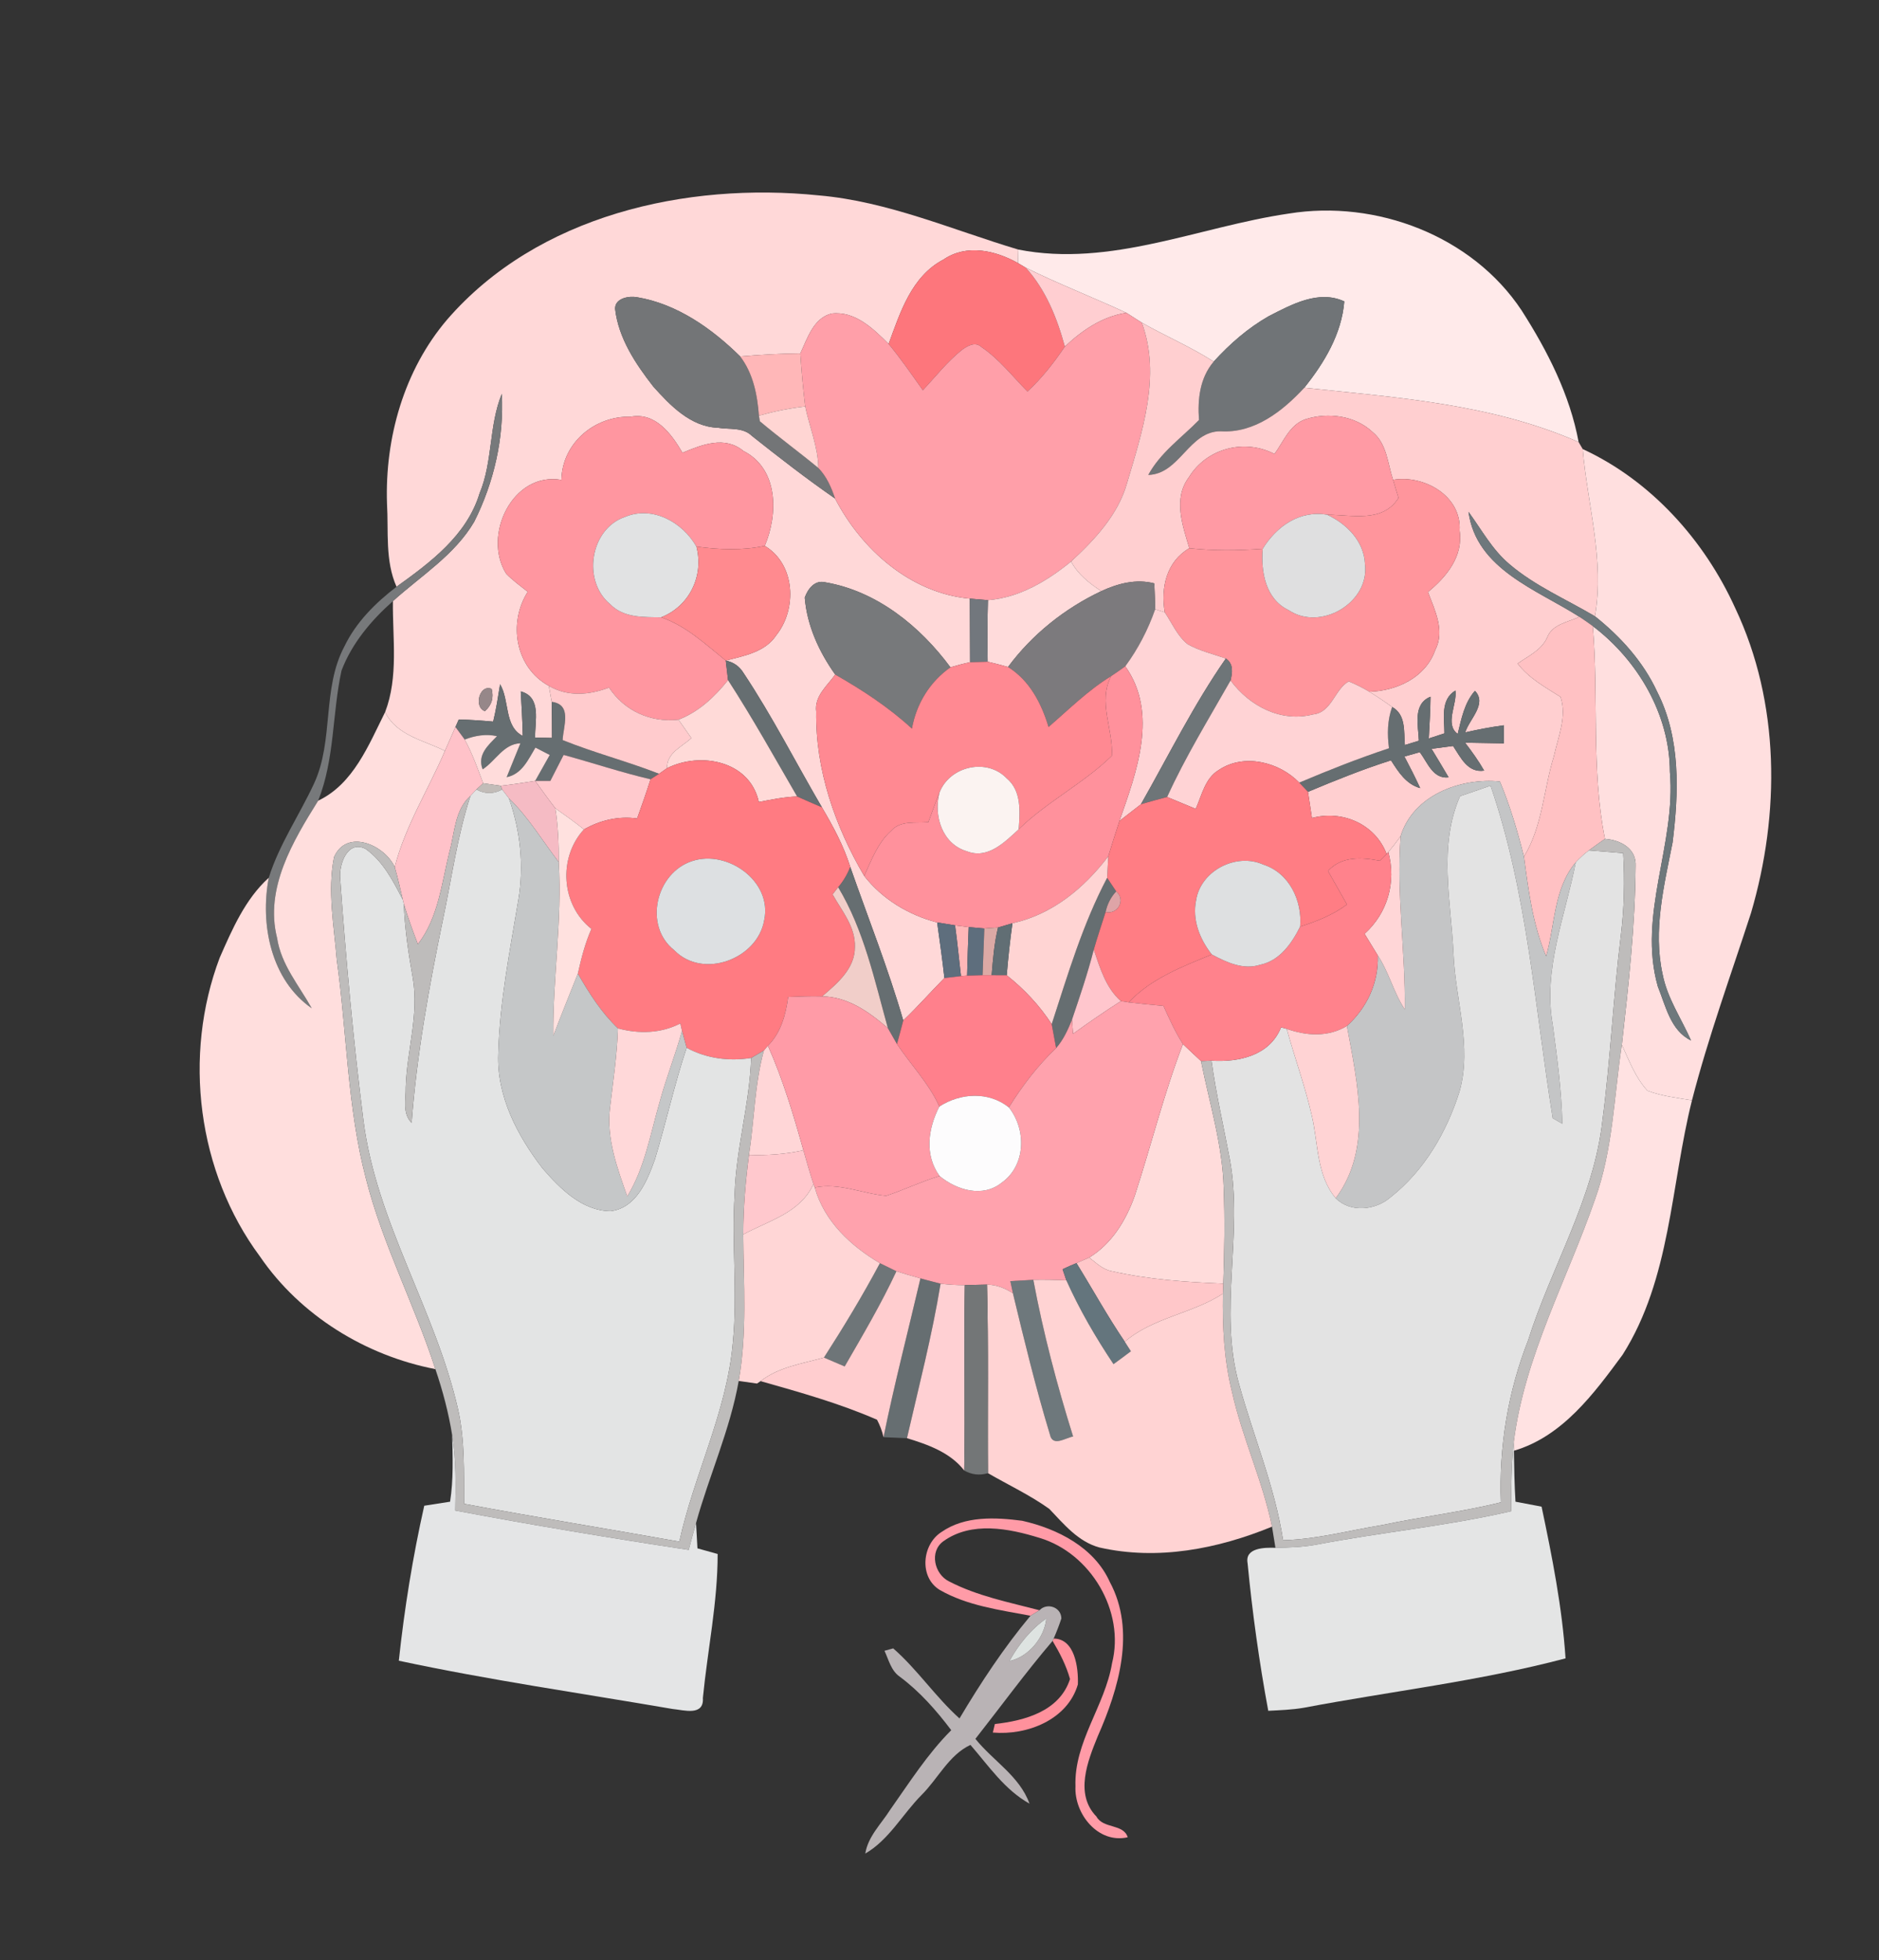
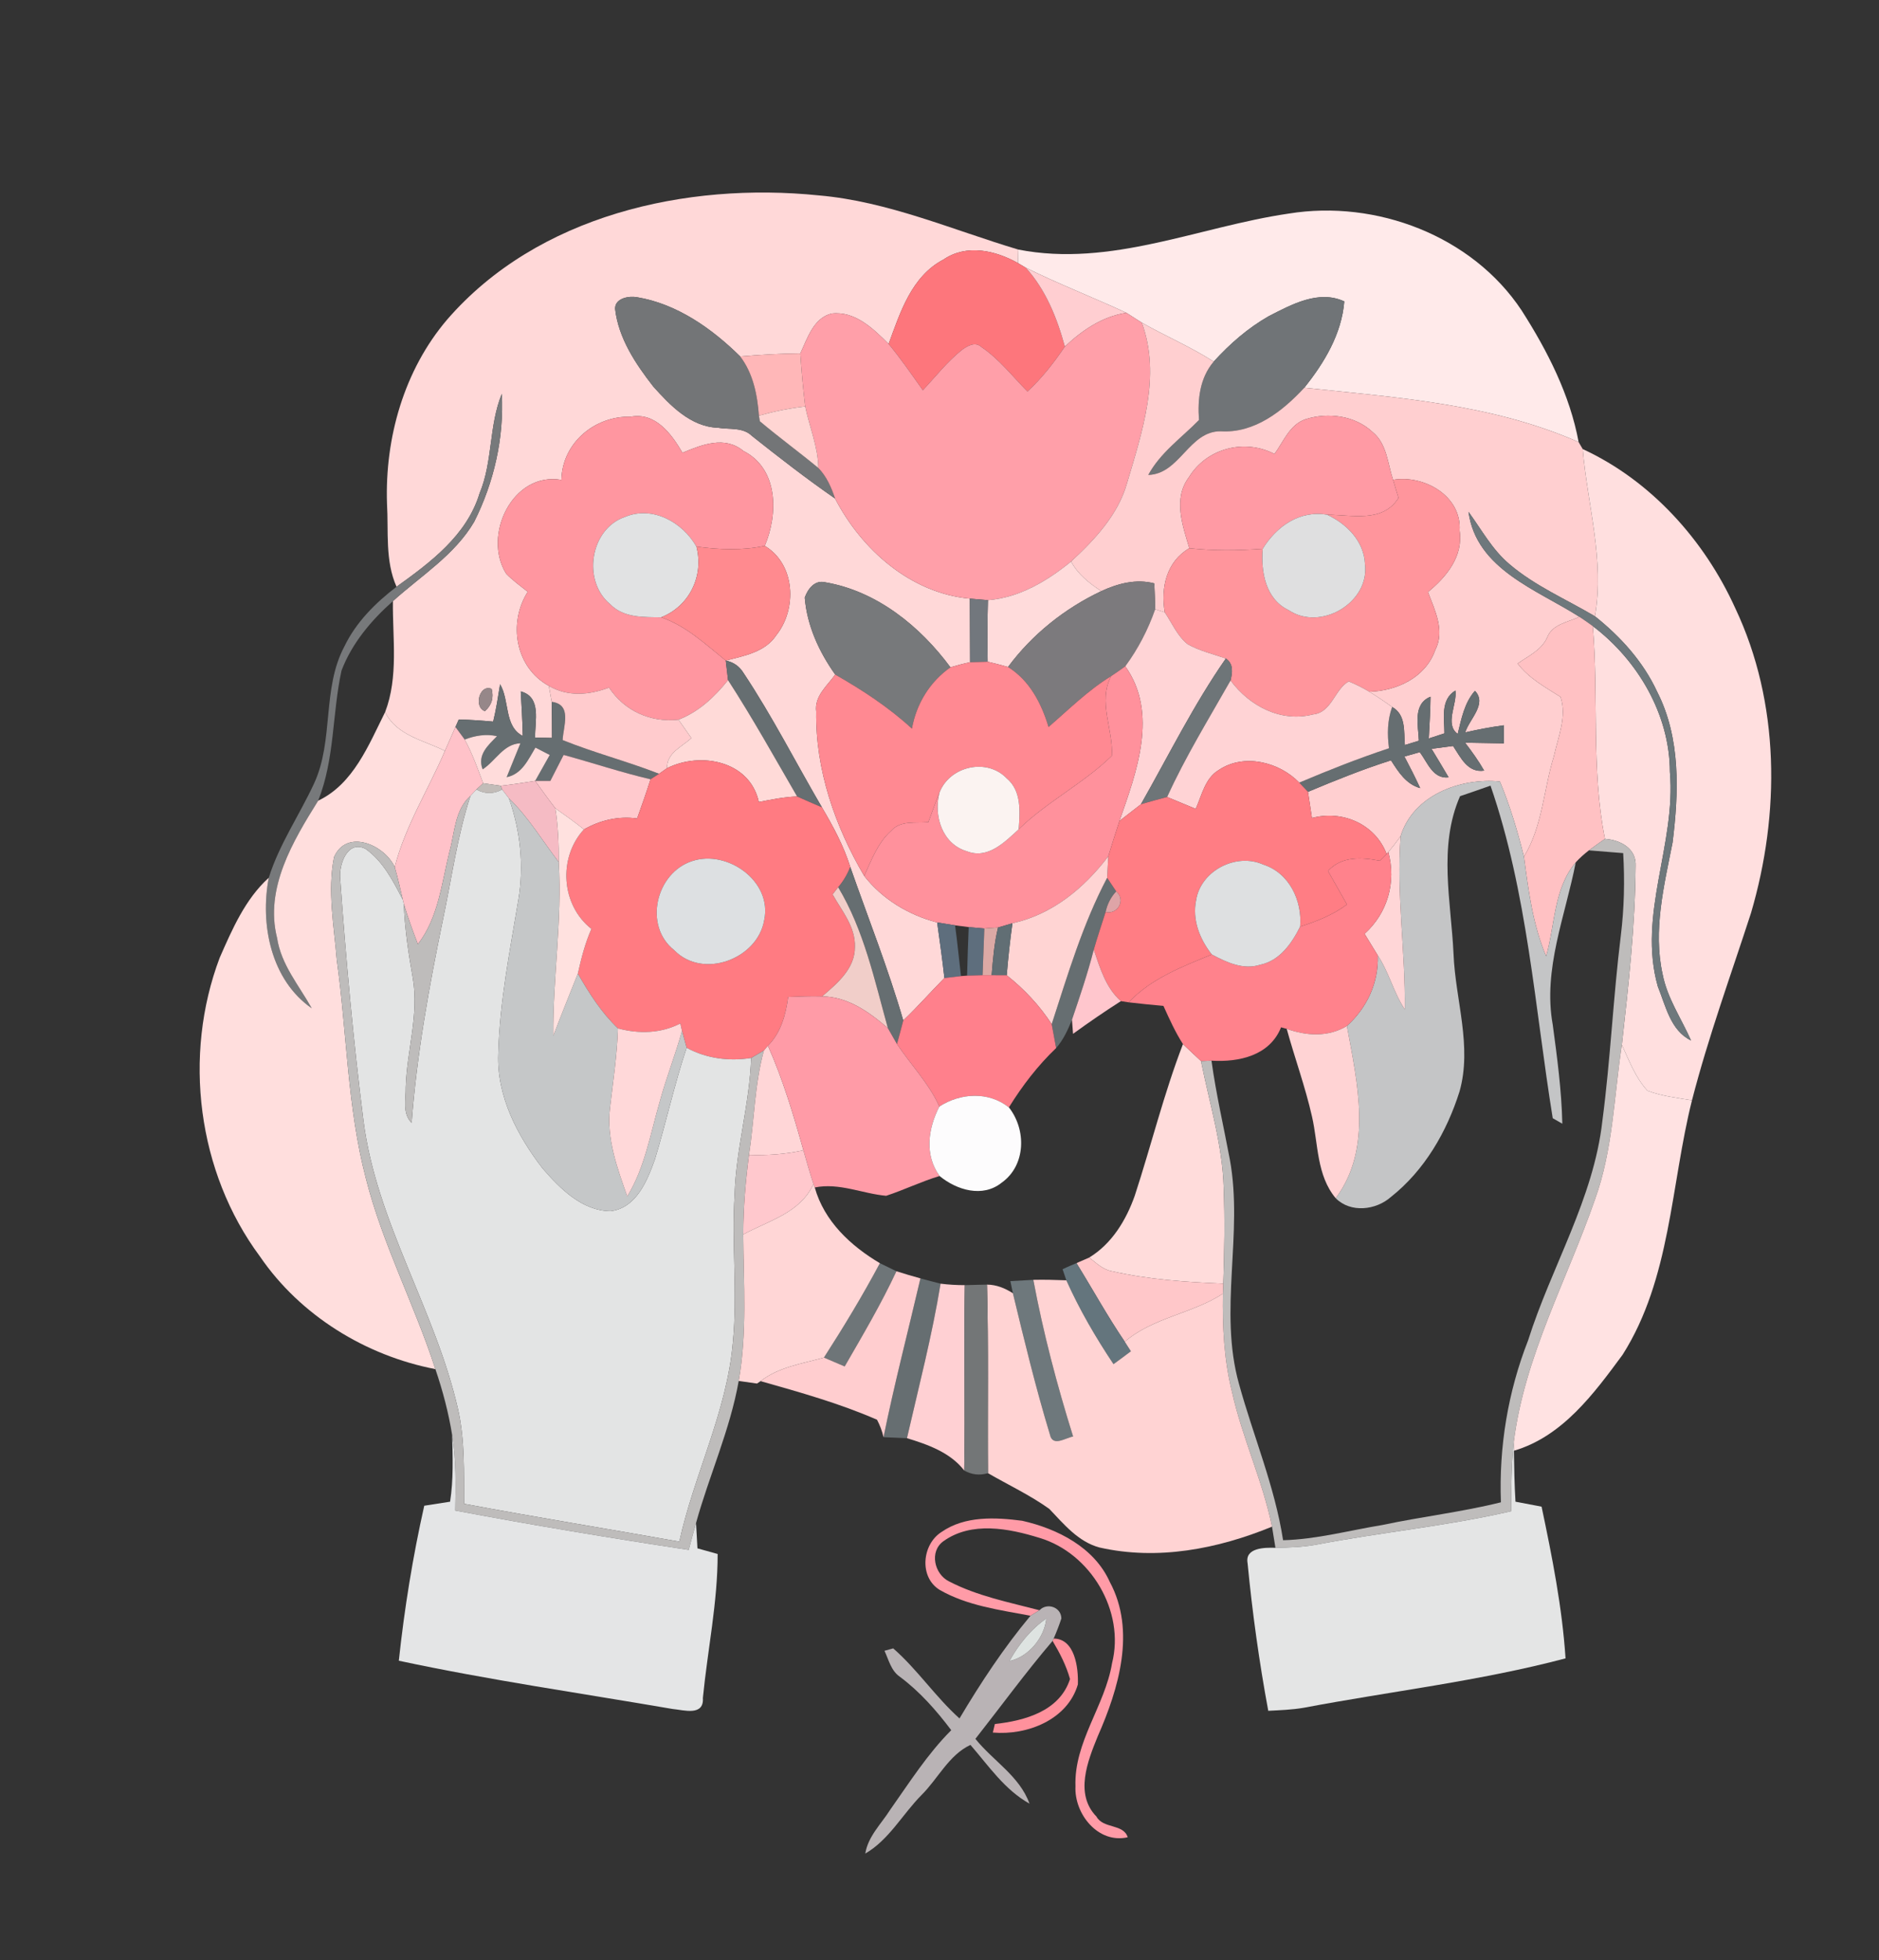
<svg xmlns="http://www.w3.org/2000/svg" width="280pt" height="292pt" viewBox="0 0 280 292" version="1.1">
  <rect x="0" y="0" width="280" height="292" fill="#333333" stroke="none" />
  <g id="#feffffff">
</g>
  <g id="#ffd8d8ff">
    <path fill="#ffd8d8" opacity="1.00" d=" M 66.63 47.61 C 80.10 32.06 102.25 27.09 122.03 29.11 C 132.36 30.01 141.92 34.25 151.75 37.18 C 151.73 37.68 151.71 38.69 151.69 39.19 C 148.33 37.30 144.02 36.32 140.60 38.66 C 135.84 41.14 134.14 46.54 132.42 51.24 C 130.14 48.97 127.42 46.30 123.92 46.71 C 121.22 47.37 120.31 50.42 119.26 52.65 C 116.27 52.67 113.28 52.85 110.30 53.10 C 106.08 48.94 100.90 45.28 94.95 44.28 C 93.73 44.05 91.62 44.41 91.66 46.01 C 92.15 50.36 94.70 54.19 97.34 57.57 C 99.87 60.40 102.92 63.58 106.97 63.72 C 108.69 64.01 110.71 63.61 112.06 64.95 C 116.11 68.16 120.19 71.33 124.44 74.27 C 128.40 81.90 135.70 88.36 144.52 89.18 C 144.53 92.34 144.54 95.49 144.56 98.65 C 143.57 98.86 142.59 99.12 141.63 99.41 C 137.11 93.29 130.66 88.06 123.00 86.75 C 121.42 86.34 120.38 87.73 119.92 89.02 C 120.25 93.19 122.06 97.12 124.46 100.49 C 123.26 102.17 121.33 103.71 121.63 106.01 C 121.49 114.64 124.44 123.13 128.78 130.49 C 131.48 133.96 135.42 136.32 139.65 137.42 C 140.04 140.17 140.42 142.93 140.73 145.70 C 138.66 147.78 136.73 150.00 134.60 152.02 C 132.35 144.26 129.36 136.75 126.70 129.14 C 125.72 126.00 124.14 123.09 122.48 120.27 C 118.58 113.60 115.08 106.69 110.80 100.26 C 110.19 99.26 109.31 98.64 108.15 98.41 C 110.87 97.70 114.02 97.16 115.68 94.63 C 118.81 90.71 118.53 84.05 113.96 81.32 C 115.98 76.57 116.01 69.83 110.78 67.18 C 108.01 64.88 104.61 66.23 101.70 67.45 C 100.07 64.66 97.70 61.39 93.98 62.08 C 88.63 61.94 83.76 65.99 83.66 71.49 C 76.40 70.22 71.85 79.76 75.43 85.47 C 76.40 86.47 77.55 87.29 78.64 88.16 C 75.69 92.81 76.78 99.43 81.78 102.17 C 81.89 102.76 82.10 103.95 82.21 104.55 C 82.25 106.34 82.25 108.13 82.26 109.93 C 81.63 109.92 80.37 109.89 79.74 109.88 C 79.69 107.47 80.75 103.83 77.60 103.00 C 77.72 105.21 77.86 107.42 77.90 109.64 C 75.09 108.19 75.97 104.38 74.52 101.93 C 74.22 103.79 73.94 105.66 73.49 107.50 C 71.79 107.35 70.08 107.22 68.36 107.19 C 68.24 107.46 68.00 108.02 67.87 108.30 C 67.35 109.48 66.83 110.67 66.30 111.86 C 63.15 110.27 59.08 109.57 57.39 106.08 C 59.41 100.81 58.48 95.05 58.55 89.55 C 62.72 85.78 67.75 82.69 70.66 77.73 C 73.61 71.87 75.12 65.25 74.78 58.67 C 72.83 63.40 73.45 68.76 71.46 73.51 C 69.56 79.75 64.15 83.78 59.09 87.41 C 57.36 83.53 57.91 79.16 57.67 75.04 C 57.34 65.24 60.21 55.14 66.63 47.61 M 72.26 105.94 C 73.27 105.06 73.60 103.95 73.26 102.62 C 71.46 101.86 70.54 105.35 72.26 105.94 Z" />
  </g>
  <g id="#ffeaeaff">
    <path fill="#ffeaea" opacity="1.00" d=" M 192.03 31.82 C 205.05 29.70 219.39 35.12 226.76 46.27 C 230.59 52.26 233.94 58.82 235.24 65.86 C 222.38 60.18 208.16 59.22 194.36 57.76 C 197.34 54.05 199.93 49.74 200.32 44.90 C 196.49 43.13 192.45 45.37 189.05 47.11 C 185.96 48.87 183.25 51.24 180.86 53.87 C 177.44 51.67 173.68 50.08 170.15 48.07 C 169.58 47.70 168.42 46.97 167.85 46.60 C 162.89 44.30 157.78 42.32 152.87 39.89 C 152.58 39.72 151.99 39.37 151.69 39.19 C 151.71 38.69 151.73 37.68 151.75 37.18 C 165.51 39.87 178.63 33.78 192.03 31.82 Z" />
  </g>
  <g id="#fd767cff">
    <path fill="#fd767c" opacity="1.00" d=" M 140.60 38.66 C 144.02 36.32 148.33 37.30 151.69 39.19 C 151.99 39.37 152.58 39.72 152.87 39.89 C 155.86 43.21 157.52 47.38 158.68 51.63 C 157.04 54.04 155.26 56.35 153.11 58.32 C 150.87 56.07 148.91 53.50 146.26 51.71 C 145.32 50.82 144.16 51.53 143.31 52.15 C 141.14 53.89 139.42 56.11 137.52 58.13 C 135.86 55.80 134.24 53.44 132.42 51.24 C 134.14 46.54 135.84 41.14 140.60 38.66 Z" />
  </g>
  <g id="#ffced1ff">
    <path fill="#ffced1" opacity="1.00" d=" M 152.87 39.89 C 157.78 42.32 162.89 44.30 167.85 46.60 C 164.28 47.13 161.25 49.21 158.68 51.63 C 157.52 47.38 155.86 43.21 152.87 39.89 Z" />
  </g>
  <g id="#737577ff">
    <path fill="#737577" opacity="1.00" d=" M 91.66 46.01 C 91.62 44.41 93.73 44.05 94.95 44.28 C 100.90 45.28 106.08 48.94 110.30 53.10 C 112.24 55.65 112.85 58.80 113.09 61.92 L 113.23 62.76 C 116.08 65.16 119.08 67.35 121.95 69.72 C 123.18 70.99 123.88 72.61 124.44 74.27 C 120.19 71.33 116.11 68.16 112.06 64.95 C 110.71 63.61 108.69 64.01 106.97 63.72 C 102.92 63.58 99.87 60.40 97.34 57.57 C 94.70 54.19 92.15 50.36 91.66 46.01 Z" />
  </g>
  <g id="#707477ff">
    <path fill="#707477" opacity="1.00" d=" M 189.05 47.11 C 192.45 45.37 196.49 43.13 200.32 44.90 C 199.93 49.74 197.34 54.05 194.36 57.76 C 191.14 61.24 186.95 64.55 181.93 64.25 C 177.19 64.17 175.81 70.64 171.11 70.75 C 172.92 67.42 176.07 65.22 178.67 62.57 C 178.44 59.49 178.79 56.30 180.86 53.87 C 183.25 51.24 185.96 48.87 189.05 47.11 Z" />
  </g>
  <g id="#ff9fa9ff">
    <path fill="#ff9fa9" opacity="1.00" d=" M 119.26 52.65 C 120.31 50.42 121.22 47.37 123.92 46.71 C 127.42 46.30 130.14 48.97 132.42 51.24 C 134.24 53.44 135.86 55.80 137.52 58.13 C 139.42 56.11 141.14 53.89 143.31 52.15 C 144.16 51.53 145.32 50.82 146.26 51.71 C 148.91 53.50 150.87 56.07 153.11 58.32 C 155.26 56.35 157.04 54.04 158.68 51.63 C 161.25 49.21 164.28 47.13 167.85 46.60 C 168.42 46.97 169.58 47.70 170.15 48.07 C 173.05 55.99 170.21 64.31 167.94 71.99 C 166.60 76.71 163.12 80.40 159.61 83.65 C 156.05 86.55 151.91 89.03 147.22 89.41 C 146.54 89.36 145.19 89.24 144.52 89.18 C 135.70 88.36 128.40 81.90 124.44 74.27 C 123.88 72.61 123.18 70.99 121.95 69.72 C 121.90 66.55 120.62 63.61 119.99 60.55 C 119.67 57.92 119.44 55.29 119.26 52.65 Z" />
  </g>
  <g id="#ffcfd0ff">
    <path fill="#ffcfd0" opacity="1.00" d=" M 170.15 48.07 C 173.68 50.08 177.44 51.67 180.86 53.87 C 178.79 56.30 178.44 59.49 178.67 62.57 C 176.07 65.22 172.92 67.42 171.11 70.75 C 175.81 70.64 177.19 64.17 181.93 64.25 C 186.95 64.55 191.14 61.24 194.36 57.76 C 208.16 59.22 222.38 60.18 235.24 65.86 C 235.40 66.12 235.70 66.64 235.85 66.90 C 236.55 75.20 239.13 83.43 237.67 91.81 C 233.38 89.27 228.72 87.29 224.91 84.03 C 222.36 81.88 220.77 78.90 218.83 76.25 C 219.99 84.81 229.03 87.84 235.36 91.89 C 233.63 92.70 231.30 92.98 230.54 94.99 C 229.70 96.86 227.73 97.73 226.15 98.85 C 227.83 101.05 230.26 102.37 232.54 103.82 C 233.53 106.70 232.18 109.79 231.56 112.63 C 230.02 117.61 229.87 123.07 227.09 127.62 C 226.14 123.82 225.02 120.05 223.51 116.42 C 217.62 115.84 210.58 118.46 208.71 124.58 C 208.13 125.39 207.52 126.17 206.88 126.93 L 206.63 127.22 C 204.92 122.74 200.01 120.64 195.50 121.86 C 195.30 120.56 195.10 119.26 194.91 117.96 C 198.98 116.26 203.07 114.60 207.28 113.27 C 208.38 114.99 209.52 116.82 211.63 117.41 C 210.90 115.81 210.10 114.25 209.28 112.70 C 209.86 112.53 211.00 112.21 211.57 112.05 C 212.72 113.57 213.51 116.08 215.87 115.81 C 215.03 114.38 214.18 112.96 213.32 111.55 C 214.39 111.41 215.45 111.27 216.53 111.13 C 217.66 112.82 218.69 115.17 221.16 114.80 C 220.33 113.34 219.34 111.97 218.32 110.64 C 220.24 110.67 222.17 110.70 224.10 110.74 C 224.10 110.07 224.10 108.72 224.10 108.05 C 222.16 108.31 220.24 108.67 218.34 109.11 C 218.93 107.15 221.66 104.87 219.79 102.91 C 218.21 104.71 217.77 107.08 217.22 109.34 C 215.23 107.87 217.16 104.94 216.88 102.87 C 214.61 104.23 215.24 107.04 215.24 109.25 C 214.66 109.44 213.49 109.82 212.91 110.01 C 213.02 107.93 213.15 105.86 213.17 103.79 C 210.47 104.88 211.36 108.12 211.43 110.35 C 210.91 110.51 209.87 110.83 209.35 110.99 C 209.17 108.97 209.54 106.48 207.45 105.32 C 206.34 104.52 205.21 103.76 204.05 103.05 C 208.14 102.93 212.42 100.94 213.86 96.87 C 215.36 93.97 213.83 90.95 212.79 88.20 C 215.55 85.93 218.08 82.88 217.50 79.03 C 217.83 73.87 212.20 70.70 207.59 71.48 C 206.78 69.07 206.68 66.14 204.58 64.40 C 201.95 61.90 197.90 61.38 194.53 62.46 C 192.19 63.25 191.26 65.79 189.92 67.63 C 185.45 65.31 179.81 66.77 177.17 71.09 C 174.77 74.27 176.22 78.28 177.23 81.67 C 173.82 83.65 172.94 87.55 173.57 91.22 C 173.21 91.11 172.50 90.88 172.14 90.76 C 172.11 89.48 172.07 88.19 172.01 86.91 C 169.31 86.20 166.59 86.92 164.11 88.06 C 162.33 86.89 160.63 85.56 159.61 83.65 C 163.12 80.40 166.60 76.71 167.94 71.99 C 170.21 64.31 173.05 55.99 170.15 48.07 Z" />
  </g>
  <g id="#ffb7b8ff">
    <path fill="#ffb7b8" opacity="1.00" d=" M 110.30 53.10 C 113.28 52.85 116.27 52.67 119.26 52.65 C 119.44 55.29 119.67 57.92 119.99 60.55 C 117.65 60.81 115.35 61.29 113.09 61.92 C 112.85 58.80 112.24 55.65 110.30 53.10 Z" />
-     <path fill="#ffb7b8" opacity="1.00" d=" M 142.32 137.85 C 142.83 137.92 143.84 138.05 144.35 138.11 C 144.25 140.52 144.17 142.93 144.11 145.34 L 143.20 145.41 C 142.90 142.89 142.67 140.37 142.32 137.85 Z" />
  </g>
  <g id="#77797bff">
    <path fill="#77797b" opacity="1.00" d=" M 71.46 73.51 C 73.45 68.76 72.83 63.40 74.78 58.67 C 75.12 65.25 73.61 71.87 70.66 77.73 C 67.75 82.69 62.72 85.78 58.55 89.55 C 55.32 92.41 52.44 95.83 50.89 99.90 C 49.49 106.32 49.89 113.09 47.41 119.28 C 43.65 125.31 39.42 132.35 41.29 139.73 C 41.89 143.71 44.56 146.81 46.46 150.21 C 40.36 145.98 38.73 137.68 40.05 130.76 C 41.61 125.78 44.61 121.44 46.79 116.74 C 49.79 110.27 47.95 102.63 51.32 96.30 C 53.05 92.70 55.95 89.81 59.09 87.41 C 64.15 83.78 69.56 79.75 71.46 73.51 Z" />
    <path fill="#77797b" opacity="1.00" d=" M 119.92 89.02 C 120.38 87.73 121.42 86.34 123.00 86.75 C 130.66 88.06 137.11 93.29 141.63 99.41 C 138.55 101.57 136.55 104.85 135.89 108.54 C 132.44 105.37 128.52 102.80 124.46 100.49 C 122.06 97.12 120.25 93.19 119.92 89.02 Z" />
  </g>
  <g id="#ffd5d3ff">
    <path fill="#ffd5d3" opacity="1.00" d=" M 113.09 61.92 C 115.35 61.29 117.65 60.81 119.99 60.55 C 120.62 63.61 121.90 66.55 121.95 69.72 C 119.08 67.35 116.08 65.16 113.23 62.76 L 113.09 61.92 Z" />
  </g>
  <g id="#ff96a0ff">
    <path fill="#ff96a0" opacity="1.00" d=" M 83.66 71.49 C 83.76 65.99 88.63 61.94 93.98 62.08 C 97.70 61.39 100.07 64.66 101.70 67.45 C 104.61 66.23 108.01 64.88 110.78 67.18 C 116.01 69.83 115.98 76.57 113.96 81.32 C 110.60 82.03 107.16 81.89 103.78 81.43 C 101.70 77.79 97.25 75.28 93.12 77.01 C 87.91 78.80 86.74 86.57 90.93 90.01 C 92.92 92.06 95.90 91.93 98.52 91.96 C 102.26 93.24 105.14 95.99 108.15 98.41 C 108.24 99.14 108.40 100.60 108.49 101.32 C 106.50 103.82 104.12 106.05 101.10 107.21 C 96.96 107.67 93.05 105.91 90.75 102.43 C 87.80 103.55 84.60 103.83 81.78 102.17 C 76.78 99.43 75.69 92.81 78.64 88.16 C 77.55 87.29 76.40 86.47 75.43 85.47 C 71.85 79.76 76.40 70.22 83.66 71.49 Z" />
  </g>
  <g id="#ff9aa4ff">
    <path fill="#ff9aa4" opacity="1.00" d=" M 194.53 62.46 C 197.90 61.38 201.95 61.90 204.58 64.40 C 206.68 66.14 206.78 69.07 207.59 71.48 C 207.85 72.38 208.12 73.28 208.40 74.17 C 206.05 77.94 201.47 76.68 197.77 76.68 C 193.66 75.97 190.22 78.42 188.16 81.76 C 184.52 82.02 180.86 82.07 177.23 81.67 C 176.22 78.28 174.77 74.27 177.17 71.09 C 179.81 66.77 185.45 65.31 189.92 67.63 C 191.26 65.79 192.19 63.25 194.53 62.46 Z" />
  </g>
  <g id="#ffdfdfff">
    <path fill="#ffdfdf" opacity="1.00" d=" M 235.85 66.90 C 246.00 71.58 253.99 80.47 258.58 90.60 C 265.26 104.70 265.28 121.21 260.93 136.00 C 257.92 145.28 254.57 154.46 252.13 163.92 C 249.90 163.55 247.62 163.29 245.50 162.49 C 243.71 160.54 242.76 158.01 241.68 155.64 C 242.66 146.81 243.67 137.95 243.73 129.06 C 243.89 126.40 241.47 125.13 239.16 124.97 C 237.09 114.54 238.25 103.82 237.35 93.27 C 244.06 98.36 248.82 106.44 248.84 114.99 C 249.79 125.74 244.00 136.25 247.04 146.95 C 248.20 149.82 248.94 153.54 251.99 155.00 C 250.54 151.72 248.44 148.69 247.75 145.12 C 246.31 138.57 247.97 131.94 249.24 125.51 C 250.17 118.03 250.47 109.98 246.95 103.07 C 244.88 98.59 241.50 94.85 237.67 91.81 C 239.13 83.43 236.55 75.20 235.85 66.90 Z" />
  </g>
  <g id="#ff959cff">
    <path fill="#ff959c" opacity="1.00" d=" M 207.59 71.48 C 212.20 70.70 217.83 73.87 217.50 79.03 C 218.08 82.88 215.55 85.93 212.79 88.20 C 213.83 90.95 215.36 93.97 213.86 96.87 C 212.42 100.94 208.14 102.93 204.05 103.05 C 203.07 102.46 202.04 101.94 200.98 101.51 C 198.87 102.68 198.46 106.15 195.65 106.43 C 190.86 107.65 186.19 105.18 183.37 101.37 C 183.65 100.18 183.84 98.90 182.67 98.10 C 180.76 97.43 178.75 96.97 176.98 95.97 C 175.44 94.74 174.65 92.83 173.57 91.22 C 172.94 87.55 173.82 83.65 177.23 81.67 C 180.86 82.07 184.52 82.02 188.16 81.76 C 187.88 85.18 188.58 89.25 192.02 90.89 C 196.79 94.09 204.14 89.77 203.40 84.01 C 203.25 80.61 200.68 78.05 197.77 76.68 C 201.47 76.68 206.05 77.94 208.40 74.17 C 208.12 73.28 207.85 72.38 207.59 71.48 Z" />
  </g>
  <g id="#e1e2e3ff">
    <path fill="#e1e2e3" opacity="1.00" d=" M 90.93 90.01 C 86.74 86.57 87.91 78.80 93.12 77.01 C 97.25 75.28 101.70 77.79 103.78 81.43 C 104.92 85.80 102.73 90.30 98.52 91.96 C 95.90 91.93 92.92 92.06 90.93 90.01 Z" />
  </g>
  <g id="#dfdfe0ff">
    <path fill="#dfdfe0" opacity="1.00" d=" M 188.16 81.76 C 190.22 78.42 193.66 75.97 197.77 76.68 C 200.68 78.05 203.25 80.61 203.40 84.01 C 204.14 89.77 196.79 94.09 192.02 90.89 C 188.58 89.25 187.88 85.18 188.16 81.76 Z" />
  </g>
  <g id="#6e787cff">
    <path fill="#6e787c" opacity="1.00" d=" M 218.83 76.25 C 220.77 78.90 222.36 81.88 224.91 84.03 C 228.72 87.29 233.38 89.27 237.67 91.81 C 241.50 94.85 244.88 98.59 246.95 103.07 C 250.47 109.98 250.17 118.03 249.24 125.51 C 247.97 131.94 246.31 138.57 247.75 145.12 C 248.44 148.69 250.54 151.72 251.99 155.00 C 248.94 153.54 248.20 149.82 247.04 146.95 C 244.00 136.25 249.79 125.74 248.84 114.99 C 248.82 106.44 244.06 98.36 237.35 93.27 C 236.69 92.79 236.03 92.33 235.36 91.89 C 229.03 87.84 219.99 84.81 218.83 76.25 Z" />
    <path fill="#6e787c" opacity="1.00" d=" M 150.56 190.85 C 151.42 190.81 153.13 190.71 153.98 190.66 C 155.46 198.56 157.51 206.34 159.91 214.00 C 158.79 214.18 156.86 215.60 156.46 213.72 C 154.35 206.78 152.64 199.71 150.94 192.66 C 150.85 192.21 150.66 191.30 150.56 190.85 Z" />
  </g>
  <g id="#ff8a8fff">
    <path fill="#ff8a8f" opacity="1.00" d=" M 103.78 81.43 C 107.16 81.89 110.60 82.03 113.96 81.32 C 118.53 84.05 118.81 90.71 115.68 94.63 C 114.02 97.16 110.87 97.70 108.15 98.41 C 105.14 95.99 102.26 93.24 98.52 91.96 C 102.73 90.30 104.92 85.80 103.78 81.43 Z" />
  </g>
  <g id="#ffdbdbff">
    <path fill="#ffdbdb" opacity="1.00" d=" M 147.22 89.41 C 151.91 89.03 156.05 86.55 159.61 83.65 C 160.63 85.56 162.33 86.89 164.11 88.06 C 158.66 90.64 153.81 94.50 150.21 99.36 C 149.20 99.07 148.19 98.81 147.18 98.58 C 147.12 95.52 147.13 92.47 147.22 89.41 Z" />
  </g>
  <g id="#7c7a7dff">
    <path fill="#7c7a7d" opacity="1.00" d=" M 164.11 88.06 C 166.59 86.92 169.31 86.20 172.01 86.91 C 172.07 88.19 172.11 89.48 172.14 90.76 C 171.08 93.79 169.59 96.67 167.68 99.26 C 166.99 99.76 166.29 100.25 165.58 100.72 C 162.14 102.83 159.28 105.68 156.25 108.30 C 155.19 104.77 153.43 101.37 150.21 99.36 C 153.81 94.50 158.66 90.64 164.11 88.06 Z" />
  </g>
  <g id="#72777dff">
    <path fill="#72777d" opacity="1.00" d=" M 144.52 89.18 C 145.19 89.24 146.54 89.36 147.22 89.41 C 147.13 92.47 147.12 95.52 147.18 98.58 C 146.52 98.60 145.21 98.63 144.56 98.65 C 144.54 95.49 144.53 92.34 144.52 89.18 Z" />
  </g>
  <g id="#fdfdfdff">
</g>
  <g id="#ffd4d6ff">
    <path fill="#ffd4d6" opacity="1.00" d=" M 172.14 90.76 C 172.50 90.88 173.21 91.11 173.57 91.22 C 174.65 92.83 175.44 94.74 176.98 95.97 C 178.75 96.97 180.76 97.43 182.67 98.10 C 177.87 104.98 174.15 112.54 170.01 119.82 C 168.94 120.64 167.88 121.46 166.82 122.29 C 169.36 115.04 172.67 106.24 167.68 99.26 C 169.59 96.67 171.08 93.79 172.14 90.76 Z" />
  </g>
  <g id="#ffc1c3ff">
    <path fill="#ffc1c3" opacity="1.00" d=" M 235.36 91.89 C 236.03 92.33 236.69 92.79 237.35 93.27 C 238.25 103.82 237.09 114.54 239.16 124.97 C 238.36 125.53 237.56 126.10 236.77 126.68 C 236.07 127.22 235.41 127.81 234.81 128.46 C 231.52 132.37 231.73 137.78 230.40 142.46 C 228.40 137.75 227.76 132.64 227.09 127.62 C 229.87 123.07 230.02 117.61 231.56 112.63 C 232.18 109.79 233.53 106.70 232.54 103.82 C 230.26 102.37 227.83 101.05 226.15 98.85 C 227.73 97.73 229.70 96.86 230.54 94.99 C 231.30 92.98 233.63 92.70 235.36 91.89 Z" />
  </g>
  <g id="#ff8992ff">
    <path fill="#ff8992" opacity="1.00" d=" M 141.63 99.41 C 142.59 99.12 143.57 98.86 144.56 98.65 C 145.21 98.63 146.52 98.60 147.18 98.58 C 148.19 98.81 149.20 99.07 150.21 99.36 C 153.43 101.37 155.19 104.77 156.25 108.30 C 159.28 105.68 162.14 102.83 165.58 100.72 C 163.56 104.60 165.92 108.62 165.68 112.60 C 161.46 116.71 156.04 119.41 151.80 123.54 C 151.98 120.93 152.26 117.83 150.01 115.95 C 147.06 112.86 141.51 114.13 140.00 118.07 C 139.41 119.52 138.88 121.01 138.34 122.48 C 136.47 122.66 134.20 122.17 132.80 123.76 C 130.80 125.54 129.87 128.12 128.78 130.49 C 124.44 123.13 121.49 114.64 121.63 106.01 C 121.33 103.71 123.26 102.17 124.46 100.49 C 128.52 102.80 132.44 105.37 135.89 108.54 C 136.55 104.85 138.55 101.57 141.63 99.41 Z" />
  </g>
  <g id="#666e71ff">
    <path fill="#666e71" opacity="1.00" d=" M 108.15 98.41 C 109.31 98.64 110.19 99.26 110.80 100.26 C 115.08 106.69 118.58 113.60 122.48 120.27 C 121.24 119.74 120.00 119.20 118.78 118.65 C 115.41 112.83 112.14 106.96 108.49 101.32 C 108.40 100.60 108.24 99.14 108.15 98.41 Z" />
    <path fill="#666e71" opacity="1.00" d=" M 74.52 101.93 C 75.97 104.38 75.09 108.19 77.90 109.64 C 77.86 107.42 77.72 105.21 77.60 103.00 C 80.75 103.83 79.69 107.47 79.74 109.88 C 80.37 109.89 81.63 109.92 82.26 109.93 C 82.25 108.13 82.25 106.34 82.21 104.55 C 85.31 104.95 83.94 108.19 83.84 110.25 C 88.55 112.15 93.48 113.42 98.21 115.27 C 97.89 115.48 97.25 115.89 96.94 116.09 C 92.57 115.07 88.31 113.64 83.99 112.46 C 83.33 113.75 82.67 115.04 82.01 116.33 C 81.45 116.33 80.31 116.33 79.75 116.33 C 80.47 115.04 81.19 113.76 81.92 112.47 C 81.38 112.20 80.32 111.64 79.79 111.37 C 78.71 113.15 77.80 115.31 75.50 115.78 C 76.17 114.09 76.87 112.42 77.55 110.73 C 75.01 110.83 73.86 113.37 71.92 114.61 C 71.08 112.44 72.75 111.02 74.06 109.67 C 72.42 109.30 70.79 109.58 69.25 110.17 C 68.90 109.70 68.22 108.76 67.87 108.30 C 68.00 108.02 68.24 107.46 68.36 107.19 C 70.08 107.22 71.79 107.35 73.49 107.50 C 73.94 105.66 74.22 103.79 74.52 101.93 Z" />
    <path fill="#666e71" opacity="1.00" d=" M 215.24 109.25 C 215.24 107.04 214.61 104.23 216.88 102.87 C 217.16 104.94 215.23 107.87 217.22 109.34 C 217.77 107.08 218.21 104.71 219.79 102.91 C 221.66 104.87 218.93 107.15 218.34 109.11 C 220.24 108.67 222.16 108.31 224.10 108.05 C 224.10 108.72 224.10 110.07 224.10 110.74 C 222.17 110.70 220.24 110.67 218.32 110.64 C 219.34 111.97 220.33 113.34 221.16 114.80 C 218.69 115.17 217.66 112.82 216.53 111.13 C 215.45 111.27 214.39 111.41 213.32 111.55 C 214.18 112.96 215.03 114.38 215.87 115.81 C 213.51 116.08 212.72 113.57 211.57 112.05 C 211.00 112.21 209.86 112.53 209.28 112.70 C 210.10 114.25 210.90 115.81 211.63 117.41 C 209.52 116.82 208.38 114.99 207.28 113.27 C 203.07 114.60 198.98 116.26 194.91 117.96 C 194.59 117.62 193.94 116.93 193.61 116.59 C 198.01 114.73 202.45 112.97 206.98 111.47 C 206.71 109.40 206.73 107.31 207.45 105.32 C 209.54 106.48 209.17 108.97 209.35 110.99 C 209.87 110.83 210.91 110.51 211.43 110.35 C 211.36 108.12 210.47 104.88 213.17 103.79 C 213.15 105.86 213.02 107.93 212.91 110.01 C 213.49 109.82 214.66 109.44 215.24 109.25 Z" />
    <path fill="#666e71" opacity="1.00" d=" M 126.70 129.14 C 129.36 136.75 132.35 144.26 134.60 152.02 C 134.31 153.20 133.97 154.36 133.66 155.53 C 133.32 154.94 132.65 153.76 132.31 153.17 C 130.32 146.02 128.76 138.60 124.90 132.17 C 125.67 131.26 126.27 130.25 126.70 129.14 Z" />
    <path fill="#666e71" opacity="1.00" d=" M 164.98 130.77 C 165.32 131.27 165.99 132.28 166.33 132.79 C 165.52 133.66 165.00 134.69 164.75 135.87 C 164.16 137.73 163.53 139.58 162.99 141.46 C 162.09 145.00 160.91 148.45 159.74 151.91 C 159.14 153.41 158.46 154.90 157.38 156.13 C 157.15 154.94 156.93 153.76 156.72 152.57 C 159.12 145.18 161.34 137.67 164.98 130.77 Z" />
    <path fill="#666e71" opacity="1.00" d=" M 137.16 190.44 C 138.15 190.72 139.15 190.98 140.16 191.23 C 138.89 198.99 136.91 206.59 135.15 214.25 C 134.28 214.21 132.53 214.14 131.66 214.10 C 133.27 206.17 135.32 198.33 137.16 190.44 Z" />
  </g>
  <g id="#ff919cff">
    <path fill="#ff919c" opacity="1.00" d=" M 165.58 100.72 C 166.29 100.25 166.99 99.76 167.68 99.26 C 172.67 106.24 169.36 115.04 166.82 122.29 C 166.25 124.04 165.69 125.80 165.15 127.57 C 161.54 132.32 156.82 136.22 150.87 137.54 C 150.33 137.70 149.26 138.01 148.73 138.17 C 148.22 138.21 147.19 138.28 146.68 138.32 C 146.10 138.27 144.93 138.16 144.35 138.11 C 143.84 138.05 142.83 137.92 142.32 137.85 C 141.65 137.74 140.32 137.53 139.65 137.42 C 135.42 136.32 131.48 133.96 128.78 130.49 C 129.87 128.12 130.80 125.54 132.80 123.76 C 134.20 122.17 136.47 122.66 138.34 122.48 C 138.88 121.01 139.41 119.52 140.00 118.07 C 139.10 121.50 140.38 125.72 144.07 126.81 C 147.20 128.04 149.71 125.46 151.80 123.54 C 156.04 119.41 161.46 116.71 165.68 112.60 C 165.92 108.62 163.56 104.60 165.58 100.72 Z" />
    <path fill="#ff919c" opacity="1.00" d=" M 157.01 244.10 C 160.18 244.12 160.71 248.45 160.62 250.93 C 159.08 256.21 153.05 258.55 147.95 258.10 L 148.25 256.83 C 152.72 256.33 157.89 254.93 159.45 250.13 C 158.88 248.10 157.92 246.24 156.85 244.45 L 157.01 244.10 Z" />
  </g>
  <g id="#6e7578ff">
    <path fill="#6e7578" opacity="1.00" d=" M 170.01 119.82 C 174.15 112.54 177.87 104.98 182.67 98.10 C 183.84 98.90 183.65 100.18 183.37 101.37 C 180.12 107.10 176.65 112.73 173.92 118.73 C 172.61 119.08 171.30 119.42 170.01 119.82 Z" />
    <path fill="#6e7578" opacity="1.00" d=" M 122.78 202.24 C 125.73 197.66 128.55 192.99 131.12 188.18 C 131.73 188.48 132.96 189.08 133.58 189.38 C 131.30 194.26 128.56 198.90 125.87 203.56 C 125.09 203.23 123.55 202.57 122.78 202.24 Z" />
  </g>
  <g id="#ffcbcdff">
    <path fill="#ffcbcd" opacity="1.00" d=" M 81.78 102.17 C 84.60 103.83 87.80 103.55 90.75 102.43 C 93.05 105.91 96.96 107.67 101.10 107.21 C 101.74 108.13 102.38 109.04 103.03 109.96 C 101.61 111.25 99.32 112.17 99.41 114.43 C 99.11 114.64 98.51 115.06 98.21 115.27 C 93.48 113.42 88.55 112.15 83.84 110.25 C 83.94 108.19 85.31 104.95 82.21 104.55 C 82.10 103.95 81.89 102.76 81.78 102.17 Z" />
  </g>
  <g id="#ffdad8ff">
    <path fill="#ffdad8" opacity="1.00" d=" M 101.10 107.21 C 104.12 106.05 106.50 103.82 108.49 101.32 C 112.14 106.96 115.41 112.83 118.78 118.65 C 116.85 118.73 114.96 119.10 113.08 119.48 C 111.75 113.35 104.41 111.94 99.41 114.43 C 99.32 112.17 101.61 111.25 103.03 109.96 C 102.38 109.04 101.74 108.13 101.10 107.21 Z" />
  </g>
  <g id="#ffd3d5ff">
    <path fill="#ffd3d5" opacity="1.00" d=" M 183.37 101.37 C 186.19 105.18 190.86 107.65 195.65 106.43 C 198.46 106.15 198.87 102.68 200.98 101.51 C 202.04 101.94 203.07 102.46 204.05 103.05 C 205.21 103.76 206.34 104.52 207.45 105.32 C 206.73 107.31 206.71 109.40 206.98 111.47 C 202.45 112.97 198.01 114.73 193.61 116.59 C 190.63 113.51 185.39 112.20 181.66 114.68 C 179.57 115.90 179.10 118.45 178.18 120.50 C 176.76 119.91 175.34 119.32 173.92 118.73 C 176.65 112.73 180.12 107.10 183.37 101.37 Z" />
  </g>
  <g id="#968789ff">
    <path fill="#968789" opacity="1.00" d=" M 72.26 105.94 C 70.54 105.35 71.46 101.86 73.26 102.62 C 73.60 103.95 73.27 105.06 72.26 105.94 Z" />
  </g>
  <g id="#ffdeddff">
    <path fill="#ffdedd" opacity="1.00" d=" M 47.41 119.28 C 52.66 116.80 54.94 110.97 57.39 106.08 C 59.08 109.57 63.15 110.27 66.30 111.86 C 63.83 117.64 60.39 123.02 58.82 129.17 C 57.29 125.84 51.66 123.40 49.78 127.68 C 48.77 132.73 49.78 137.96 50.19 143.03 C 51.70 153.86 51.74 164.92 54.52 175.54 C 57.00 185.35 61.77 194.36 64.88 203.96 C 54.48 201.96 44.73 195.96 38.73 187.17 C 29.40 174.60 27.23 157.26 32.74 142.67 C 34.61 138.42 36.54 133.94 40.05 130.76 C 38.73 137.68 40.36 145.98 46.46 150.21 C 44.56 146.81 41.89 143.71 41.29 139.73 C 39.42 132.35 43.65 125.31 47.41 119.28 Z" />
  </g>
  <g id="#ffc2c9ff">
    <path fill="#ffc2c9" opacity="1.00" d=" M 67.87 108.30 C 68.22 108.76 68.90 109.70 69.25 110.17 C 70.38 112.24 71.17 114.47 72.00 116.68 C 71.75 116.91 71.24 117.38 70.99 117.61 C 70.77 117.85 70.32 118.33 70.10 118.57 C 67.74 120.68 67.77 124.08 66.97 126.92 C 65.81 131.60 65.32 136.73 62.27 140.66 C 61.51 138.68 60.78 136.68 60.17 134.65 L 60.02 134.03 C 59.64 132.40 59.29 130.77 58.82 129.17 C 60.39 123.02 63.83 117.64 66.30 111.86 C 66.83 110.67 67.35 109.48 67.87 108.30 Z" />
  </g>
  <g id="#ffdcdbff">
    <path fill="#ffdcdb" opacity="1.00" d=" M 69.25 110.17 C 70.79 109.58 72.42 109.30 74.06 109.67 C 72.75 111.02 71.08 112.44 71.92 114.61 C 73.86 113.37 75.01 110.83 77.55 110.73 C 76.87 112.42 76.17 114.09 75.50 115.78 C 77.80 115.31 78.71 113.15 79.79 111.37 C 80.32 111.64 81.38 112.20 81.92 112.47 C 81.19 113.76 80.47 115.04 79.75 116.33 C 78.04 116.61 76.33 116.87 74.62 117.06 C 73.96 116.96 72.65 116.77 72.00 116.68 C 71.17 114.47 70.38 112.24 69.25 110.17 Z" />
    <path fill="#ffdcdb" opacity="1.00" d=" M 169.10 178.12 C 171.55 170.62 173.44 162.91 176.28 155.54 C 177.17 156.39 178.06 157.23 178.97 158.07 C 180.22 164.34 182.17 170.52 182.35 176.95 C 182.53 181.71 182.45 186.47 182.29 191.22 C 176.72 191.00 171.12 190.61 165.67 189.37 C 164.33 189.13 163.34 188.13 162.31 187.34 C 165.69 185.28 167.81 181.77 169.10 178.12 Z" />
  </g>
  <g id="#ffc9cdff">
    <path fill="#ffc9cd" opacity="1.00" d=" M 83.99 112.46 C 88.31 113.64 92.57 115.07 96.94 116.09 C 96.32 118.05 95.64 119.99 94.94 121.93 C 92.15 121.54 89.43 122.19 87.01 123.56 C 85.63 122.45 84.19 121.43 82.75 120.41 C 81.71 119.07 80.73 117.70 79.75 116.33 C 80.31 116.33 81.45 116.33 82.01 116.33 C 82.67 115.04 83.33 113.75 83.99 112.46 Z" />
  </g>
  <g id="#ff7b82ff">
    <path fill="#ff7b82" opacity="1.00" d=" M 99.41 114.43 C 104.41 111.94 111.75 113.35 113.08 119.48 C 114.96 119.10 116.85 118.73 118.78 118.65 C 120.00 119.20 121.24 119.74 122.48 120.27 C 124.14 123.09 125.72 126.00 126.70 129.14 C 126.27 130.25 125.67 131.26 124.90 132.17 C 124.69 132.44 124.27 132.97 124.07 133.24 C 125.45 135.71 127.50 138.07 127.39 141.08 C 127.41 144.30 124.75 146.52 122.51 148.43 C 120.82 148.38 119.13 148.45 117.45 148.52 C 117.09 151.17 116.38 153.84 114.43 155.79 L 113.83 156.50 C 113.35 156.78 112.40 157.33 111.93 157.61 C 108.63 158.13 105.26 157.69 102.32 156.09 C 102.15 155.46 101.80 154.20 101.63 153.58 L 101.38 152.47 C 98.45 153.96 95.21 154.04 92.08 153.20 C 89.62 150.85 87.79 147.97 86.11 145.04 C 86.61 142.77 87.19 140.51 88.13 138.38 C 83.60 134.82 83.15 127.77 87.01 123.56 C 89.43 122.19 92.15 121.54 94.94 121.93 C 95.64 119.99 96.32 118.05 96.94 116.09 C 97.25 115.89 97.89 115.48 98.21 115.27 C 98.51 115.06 99.11 114.64 99.41 114.43 M 103.16 128.27 C 97.74 130.00 95.85 137.92 100.47 141.55 C 104.72 145.93 112.90 142.89 113.88 137.06 C 115.11 131.29 108.41 126.54 103.16 128.27 Z" />
  </g>
  <g id="#ff7d84ff">
    <path fill="#ff7d84" opacity="1.00" d=" M 181.66 114.68 C 185.39 112.20 190.63 113.51 193.61 116.59 C 193.94 116.93 194.59 117.62 194.91 117.96 C 195.10 119.26 195.30 120.56 195.50 121.86 C 200.01 120.64 204.92 122.74 206.63 127.22 C 206.37 127.47 205.87 127.98 205.62 128.23 C 202.91 127.72 199.92 127.51 197.89 129.75 C 198.83 131.41 199.77 133.08 200.72 134.74 C 198.63 136.31 196.20 137.25 193.74 138.04 C 194.07 134.17 192.12 130.04 188.25 128.80 C 184.21 126.99 178.93 129.70 178.24 134.10 C 177.64 137.03 178.78 139.92 180.58 142.19 C 176.15 144.02 171.56 145.75 168.19 149.32 C 167.90 149.28 167.32 149.19 167.03 149.14 C 164.78 147.15 163.92 144.21 162.99 141.46 C 163.53 139.58 164.16 137.73 164.75 135.87 C 166.60 136.27 167.79 134.03 166.33 132.79 C 165.99 132.28 165.32 131.27 164.98 130.77 C 165.03 129.97 165.11 128.37 165.15 127.57 C 165.69 125.80 166.25 124.04 166.82 122.29 C 167.88 121.46 168.94 120.64 170.01 119.82 C 171.30 119.42 172.61 119.08 173.92 118.73 C 175.34 119.32 176.76 119.91 178.18 120.50 C 179.10 118.45 179.57 115.90 181.66 114.68 Z" />
  </g>
  <g id="#fbf3f1ff">
    <path fill="#fbf3f1" opacity="1.00" d=" M 140.00 118.07 C 141.51 114.13 147.06 112.86 150.01 115.95 C 152.26 117.83 151.98 120.93 151.80 123.54 C 149.71 125.46 147.20 128.04 144.07 126.81 C 140.38 125.72 139.10 121.50 140.00 118.07 Z" />
  </g>
  <g id="#f5bbc4ff">
    <path fill="#f5bbc4" opacity="1.00" d=" M 74.62 117.06 C 76.33 116.87 78.04 116.61 79.75 116.33 C 80.73 117.70 81.71 119.07 82.75 120.41 C 83.17 123.06 83.28 125.74 83.26 128.43 C 80.82 125.23 78.74 121.74 75.84 118.93 C 75.59 118.60 75.08 117.94 74.83 117.61 L 74.62 117.06 Z" />
  </g>
  <g id="#c4c5c6ff">
    <path fill="#c4c5c6" opacity="1.00" d=" M 208.71 124.58 C 210.58 118.46 217.62 115.84 223.51 116.42 C 225.02 120.05 226.14 123.82 227.09 127.62 C 227.76 132.64 228.40 137.75 230.40 142.46 C 231.73 137.78 231.52 132.37 234.81 128.46 C 233.27 136.43 229.89 144.41 231.38 152.64 C 232.04 157.54 232.70 162.45 232.81 167.40 C 232.45 167.19 231.74 166.79 231.38 166.58 C 228.70 150.03 227.62 133.00 222.11 117.04 C 220.60 117.57 219.09 118.10 217.57 118.61 C 214.29 126.09 216.24 134.31 216.60 142.13 C 216.87 148.95 219.41 155.85 217.49 162.61 C 215.59 168.63 212.26 174.37 207.26 178.32 C 205.02 180.30 201.25 180.72 199.04 178.50 C 204.62 171.03 202.24 161.24 200.71 152.84 C 203.70 150.14 205.45 146.40 205.31 142.33 C 206.98 144.85 207.67 147.87 209.34 150.38 C 209.44 141.78 208.07 133.19 208.71 124.58 Z" />
  </g>
  <g id="#c2bcb8ff">
    <path fill="#c2bcb8" opacity="1.00" d=" M 70.99 117.61 C 71.24 117.38 71.75 116.91 72.00 116.68 C 72.65 116.77 73.96 116.96 74.62 117.06 L 74.83 117.61 C 73.56 118.31 72.28 118.32 70.99 117.61 Z" />
  </g>
  <g id="#e3e3e3ff">
-     <path fill="#e3e3e3" opacity="1.00" d=" M 217.57 118.61 C 219.09 118.10 220.60 117.57 222.11 117.04 C 227.62 133.00 228.70 150.03 231.38 166.58 C 231.74 166.79 232.45 167.19 232.81 167.40 C 232.70 162.45 232.04 157.54 231.38 152.64 C 229.89 144.41 233.27 136.43 234.81 128.46 C 235.41 127.81 236.07 127.22 236.77 126.68 C 238.47 126.81 240.18 126.95 241.88 127.09 C 242.12 131.18 242.03 135.28 241.53 139.35 C 240.39 148.54 239.99 157.80 238.78 166.97 C 237.48 178.58 231.18 188.70 227.71 199.68 C 224.70 207.35 223.35 215.57 223.66 223.80 C 217.84 225.25 211.87 225.93 206.00 227.18 C 201.08 227.98 196.21 229.32 191.20 229.45 C 189.96 221.43 186.77 213.94 184.63 206.17 C 181.56 195.22 185.29 183.82 183.27 172.75 C 182.35 167.84 181.21 162.97 180.53 158.01 C 184.64 158.26 189.21 157.26 190.90 153.04 L 191.74 153.27 C 192.94 157.64 194.51 161.91 195.51 166.34 C 196.45 170.45 196.18 175.08 199.04 178.50 C 201.25 180.72 205.02 180.30 207.26 178.32 C 212.26 174.37 215.59 168.63 217.49 162.61 C 219.41 155.85 216.87 148.95 216.60 142.13 C 216.24 134.31 214.29 126.09 217.57 118.61 Z" />
-   </g>
+     </g>
  <g id="#e3e4e4ff">
    <path fill="#e3e4e4" opacity="1.00" d=" M 70.10 118.57 C 70.32 118.33 70.77 117.85 70.99 117.61 C 72.28 118.32 73.56 118.31 74.83 117.61 C 75.08 117.94 75.59 118.60 75.84 118.93 C 77.54 123.75 78.10 128.95 77.25 134.01 C 75.99 141.63 74.44 149.26 74.25 157.01 C 74.01 163.32 77.11 169.21 80.86 174.07 C 83.46 177.07 86.74 180.38 90.98 180.43 C 94.84 179.95 96.46 175.88 97.60 172.68 C 99.28 167.18 100.49 161.54 102.32 156.09 C 105.26 157.69 108.63 158.13 111.93 157.61 C 111.71 164.46 109.67 171.09 109.47 177.94 C 109.01 185.27 109.92 192.63 109.21 199.95 C 108.33 210.28 103.43 219.63 101.23 229.66 C 90.54 227.75 79.82 226.02 69.15 224.02 C 69.13 219.32 69.30 214.54 68.25 209.92 C 64.88 195.16 56.10 182.10 54.16 166.95 C 52.65 154.99 51.55 142.98 50.70 130.97 C 50.45 128.87 51.76 125.04 54.49 126.47 C 57.09 128.31 58.59 131.26 60.02 134.03 L 60.17 134.65 C 60.32 138.36 60.86 142.03 61.51 145.69 C 62.46 151.14 60.62 156.52 60.46 161.96 C 60.51 163.73 59.91 165.87 61.34 167.27 C 62.11 157.06 63.94 146.99 66.01 136.98 C 67.31 130.83 68.15 124.56 70.10 118.57 Z" />
  </g>
  <g id="#bebcbbff">
    <path fill="#bebcbb" opacity="1.00" d=" M 66.97 126.92 C 67.77 124.08 67.74 120.68 70.10 118.57 C 68.15 124.56 67.31 130.83 66.01 136.98 C 63.94 146.99 62.11 157.06 61.34 167.27 C 59.91 165.87 60.51 163.73 60.46 161.96 C 60.62 156.52 62.46 151.14 61.51 145.69 C 60.86 142.03 60.32 138.36 60.17 134.65 C 60.78 136.68 61.51 138.68 62.27 140.66 C 65.32 136.73 65.81 131.60 66.97 126.92 Z" />
    <path fill="#bebcbb" opacity="1.00" d=" M 49.78 127.68 C 51.66 123.40 57.29 125.84 58.82 129.17 C 59.29 130.77 59.64 132.40 60.02 134.03 C 58.59 131.26 57.09 128.31 54.49 126.47 C 51.76 125.04 50.45 128.87 50.70 130.97 C 51.55 142.98 52.65 154.99 54.16 166.95 C 56.10 182.10 64.88 195.16 68.25 209.92 C 69.30 214.54 69.13 219.32 69.15 224.02 C 79.82 226.02 90.54 227.75 101.23 229.66 C 103.43 219.63 108.33 210.28 109.21 199.95 C 109.92 192.63 109.01 185.27 109.47 177.94 C 109.67 171.09 111.71 164.46 111.93 157.61 C 112.40 157.33 113.35 156.78 113.83 156.50 C 112.44 161.57 112.41 166.88 111.61 172.05 C 111.10 175.98 110.76 179.93 110.76 183.89 C 110.80 191.16 111.36 198.51 110.08 205.72 C 108.79 213.00 105.69 219.78 103.72 226.88 C 103.34 228.21 102.99 229.55 102.63 230.89 C 91.00 229.13 79.40 227.21 67.84 225.03 C 67.92 221.28 67.96 217.50 67.38 213.79 C 66.84 210.44 65.97 207.16 64.88 203.96 C 61.77 194.36 57.00 185.35 54.52 175.54 C 51.74 164.92 51.70 153.86 50.19 143.03 C 49.78 137.96 48.77 132.73 49.78 127.68 Z" />
    <path fill="#bebcbb" opacity="1.00" d=" M 239.16 124.97 C 241.47 125.13 243.89 126.40 243.73 129.06 C 243.67 137.95 242.66 146.81 241.68 155.64 C 240.51 163.34 240.36 171.28 237.68 178.67 C 233.53 190.64 227.19 202.04 225.58 214.76 C 225.22 218.20 225.19 221.67 225.18 225.13 C 215.57 227.35 205.73 228.27 196.05 230.13 C 194.08 230.48 192.06 230.55 190.06 230.58 C 189.94 229.79 189.68 228.22 189.55 227.43 C 188.15 220.58 185.11 214.19 183.59 207.36 C 182.39 202.58 182.15 197.63 182.23 192.72 C 182.25 192.34 182.28 191.60 182.29 191.22 C 182.45 186.47 182.53 181.71 182.35 176.95 C 182.17 170.52 180.22 164.34 178.97 158.07 C 179.36 158.05 180.14 158.02 180.53 158.01 C 181.21 162.97 182.35 167.84 183.27 172.75 C 185.29 183.82 181.56 195.22 184.63 206.17 C 186.77 213.94 189.96 221.43 191.20 229.45 C 196.21 229.32 201.08 227.98 206.00 227.18 C 211.87 225.93 217.84 225.25 223.66 223.80 C 223.35 215.57 224.70 207.35 227.71 199.68 C 231.18 188.70 237.48 178.58 238.78 166.97 C 239.99 157.80 240.39 148.54 241.53 139.35 C 242.03 135.28 242.12 131.18 241.88 127.09 C 240.18 126.95 238.47 126.81 236.77 126.68 C 237.56 126.10 238.36 125.53 239.16 124.97 Z" />
  </g>
  <g id="#c5c7c8ff">
    <path fill="#c5c7c8" opacity="1.00" d=" M 75.84 118.93 C 78.74 121.74 80.82 125.23 83.26 128.43 C 83.79 137.08 82.37 145.68 82.45 154.31 C 83.63 151.20 84.87 148.12 86.11 145.04 C 87.79 147.97 89.62 150.85 92.08 153.20 C 91.96 157.17 91.36 161.11 90.90 165.05 C 90.35 169.60 91.98 174.01 93.47 178.23 C 96.10 173.92 96.92 168.89 98.31 164.12 C 99.28 160.56 100.64 157.13 101.63 153.58 C 101.80 154.20 102.15 155.46 102.32 156.09 C 100.49 161.54 99.28 167.18 97.60 172.68 C 96.46 175.88 94.84 179.95 90.98 180.43 C 86.74 180.38 83.46 177.07 80.86 174.07 C 77.11 169.21 74.01 163.32 74.25 157.01 C 74.44 149.26 75.99 141.63 77.25 134.01 C 78.10 128.95 77.54 123.75 75.84 118.93 Z" />
  </g>
  <g id="#ffe1dfff">
    <path fill="#ffe1df" opacity="1.00" d=" M 82.75 120.41 C 84.19 121.43 85.63 122.45 87.01 123.56 C 83.15 127.77 83.60 134.82 88.13 138.38 C 87.19 140.51 86.61 142.77 86.11 145.04 C 84.87 148.12 83.63 151.20 82.45 154.31 C 82.37 145.68 83.79 137.08 83.26 128.43 C 83.28 125.74 83.17 123.06 82.75 120.41 Z" />
  </g>
  <g id="#ffd6d7ff">
    <path fill="#ffd6d7" opacity="1.00" d=" M 206.88 126.93 C 207.52 126.17 208.13 125.39 208.71 124.58 C 208.07 133.19 209.44 141.78 209.34 150.38 C 207.67 147.87 206.98 144.85 205.31 142.33 C 204.65 141.26 203.99 140.19 203.34 139.11 C 206.78 136.02 208.09 131.40 206.88 126.93 Z" />
    <path fill="#ffd6d7" opacity="1.00" d=" M 114.43 155.79 C 116.67 160.81 118.24 166.08 119.72 171.36 C 117.06 171.96 114.33 172.14 111.61 172.05 C 112.41 166.88 112.44 161.57 113.83 156.50 L 114.43 155.79 Z" />
  </g>
  <g id="#ff828cff">
    <path fill="#ff828c" opacity="1.00" d=" M 197.89 129.75 C 199.92 127.51 202.91 127.72 205.62 128.23 C 205.87 127.98 206.37 127.47 206.63 127.22 L 206.88 126.93 C 208.09 131.40 206.78 136.02 203.34 139.11 C 203.99 140.19 204.65 141.26 205.31 142.33 C 205.45 146.40 203.70 150.14 200.71 152.84 C 197.94 154.52 194.69 154.33 191.74 153.27 L 190.90 153.04 C 189.21 157.26 184.64 158.26 180.53 158.01 C 180.14 158.02 179.36 158.05 178.97 158.07 C 178.06 157.23 177.17 156.39 176.28 155.54 C 175.12 153.74 174.25 151.79 173.37 149.85 C 171.64 149.69 169.91 149.53 168.19 149.32 C 171.56 145.75 176.15 144.02 180.58 142.19 C 182.78 143.36 185.28 144.54 187.82 143.71 C 190.72 143.10 192.50 140.52 193.74 138.04 C 196.20 137.25 198.63 136.31 200.72 134.74 C 199.77 133.08 198.83 131.41 197.89 129.75 Z" />
  </g>
  <g id="#dde0e2ff">
    <path fill="#dde0e2" opacity="1.00" d=" M 103.16 128.27 C 108.41 126.54 115.11 131.29 113.88 137.06 C 112.90 142.89 104.72 145.93 100.47 141.55 C 95.85 137.92 97.74 130.00 103.16 128.27 Z" />
  </g>
  <g id="#ffd4d3ff">
    <path fill="#ffd4d3" opacity="1.00" d=" M 150.87 137.54 C 156.82 136.22 161.54 132.32 165.15 127.57 C 165.11 128.37 165.03 129.97 164.98 130.77 C 161.34 137.67 159.12 145.18 156.72 152.57 C 154.91 149.79 152.62 147.35 150.02 145.29 C 150.23 142.70 150.51 140.11 150.87 137.54 Z" />
  </g>
  <g id="#dee0e1ff">
    <path fill="#dee0e1" opacity="1.00" d=" M 178.24 134.10 C 178.93 129.70 184.21 126.99 188.25 128.80 C 192.12 130.04 194.07 134.17 193.74 138.04 C 192.50 140.52 190.72 143.10 187.82 143.71 C 185.28 144.54 182.78 143.36 180.58 142.19 C 178.78 139.92 177.64 137.03 178.24 134.10 Z" />
  </g>
  <g id="#f1cec9ff">
    <path fill="#f1cec9" opacity="1.00" d=" M 124.07 133.24 C 124.27 132.97 124.69 132.44 124.90 132.17 C 128.76 138.60 130.32 146.02 132.31 153.17 C 129.52 150.76 126.36 148.49 122.51 148.43 C 124.75 146.52 127.41 144.30 127.39 141.08 C 127.50 138.07 125.45 135.71 124.07 133.24 Z" />
  </g>
  <g id="#dea4a7ff">
    <path fill="#dea4a7" opacity="1.00" d=" M 166.33 132.79 C 167.79 134.03 166.60 136.27 164.75 135.87 C 165.00 134.69 165.52 133.66 166.33 132.79 Z" />
  </g>
  <g id="#5e6e7dff">
    <path fill="#5e6e7d" opacity="1.00" d=" M 139.65 137.42 C 140.32 137.53 141.65 137.74 142.32 137.85 C 142.67 140.37 142.90 142.89 143.20 145.41 C 142.58 145.49 141.34 145.63 140.73 145.70 C 140.42 142.93 140.04 140.17 139.65 137.42 Z" />
    <path fill="#5e6e7d" opacity="1.00" d=" M 144.35 138.11 C 144.93 138.16 146.10 138.27 146.68 138.32 C 146.59 140.64 146.50 142.96 146.42 145.28 C 145.84 145.30 144.68 145.33 144.11 145.34 C 144.17 142.93 144.25 140.52 144.35 138.11 Z" />
  </g>
  <g id="#dca9a5ff">
    <path fill="#dca9a5" opacity="1.00" d=" M 146.68 138.32 C 147.19 138.28 148.22 138.21 148.73 138.17 C 148.15 140.50 147.97 142.90 147.77 145.28 L 146.42 145.28 C 146.50 142.96 146.59 140.64 146.68 138.32 Z" />
  </g>
  <g id="#616e74ff">
    <path fill="#616e74" opacity="1.00" d=" M 148.73 138.17 C 149.26 138.01 150.33 137.70 150.87 137.54 C 150.51 140.11 150.23 142.70 150.02 145.29 C 149.46 145.29 148.33 145.29 147.77 145.28 C 147.97 142.90 148.15 140.50 148.73 138.17 Z" />
  </g>
  <g id="#ffc6cdff">
    <path fill="#ffc6cd" opacity="1.00" d=" M 159.74 151.91 C 160.91 148.45 162.09 145.00 162.99 141.46 C 163.92 144.21 164.78 147.15 167.03 149.14 C 164.60 150.69 162.23 152.32 159.90 154.01 C 159.86 153.48 159.78 152.43 159.74 151.91 Z" />
  </g>
  <g id="#ff808cff">
    <path fill="#ff808c" opacity="1.00" d=" M 143.20 145.41 L 144.11 145.34 C 144.68 145.33 145.84 145.30 146.42 145.28 L 147.77 145.28 C 148.33 145.29 149.46 145.29 150.02 145.29 C 152.62 147.35 154.91 149.79 156.72 152.57 C 156.93 153.76 157.15 154.94 157.38 156.13 C 154.64 158.74 152.33 161.76 150.34 164.97 C 147.31 162.56 143.12 162.81 139.98 164.84 C 138.42 161.38 135.74 158.65 133.66 155.53 C 133.97 154.36 134.31 153.20 134.60 152.02 C 136.73 150.00 138.66 147.78 140.73 145.70 C 141.34 145.63 142.58 145.49 143.20 145.41 Z" />
  </g>
  <g id="#ff9ba7ff">
    <path fill="#ff9ba7" opacity="1.00" d=" M 117.45 148.52 C 119.13 148.45 120.82 148.38 122.51 148.43 C 126.36 148.49 129.52 150.76 132.31 153.17 C 132.65 153.76 133.32 154.94 133.66 155.53 C 135.74 158.65 138.42 161.38 139.98 164.84 C 138.30 168.10 137.73 172.04 140.01 175.19 C 137.29 176.01 134.73 177.26 132.05 178.14 C 128.50 177.82 125.05 176.16 121.41 176.90 L 121.22 176.38 C 120.67 174.72 120.20 173.04 119.72 171.36 C 118.24 166.08 116.67 160.81 114.43 155.79 C 116.38 153.84 117.09 151.17 117.45 148.52 Z" />
    <path fill="#ff9ba7" opacity="1.00" d=" M 140.32 228.21 C 143.80 225.80 148.32 226.03 152.32 226.55 C 157.58 227.74 163.07 230.51 165.38 235.67 C 169.30 242.96 166.70 251.58 163.58 258.66 C 162.07 262.36 160.12 267.27 163.39 270.62 C 164.39 272.46 167.41 271.66 168.05 273.70 C 163.64 274.71 160.07 270.23 160.26 266.12 C 160.03 259.50 164.66 254.12 165.71 247.78 C 167.68 240.02 162.51 231.37 154.90 229.10 C 150.32 227.68 144.76 226.60 140.58 229.60 C 138.45 231.13 139.23 234.51 141.42 235.58 C 145.63 237.77 150.35 238.69 154.90 239.88 C 154.57 240.09 153.89 240.49 153.56 240.70 C 148.96 239.83 144.12 239.21 140.01 236.84 C 136.92 234.92 137.40 230.04 140.32 228.21 Z" />
  </g>
  <g id="#ffa2adff">
-     <path fill="#ffa2ad" opacity="1.00" d=" M 167.03 149.14 C 167.32 149.19 167.90 149.28 168.19 149.32 C 169.91 149.53 171.64 149.69 173.37 149.85 C 174.25 151.79 175.12 153.74 176.28 155.54 C 173.44 162.91 171.55 170.62 169.10 178.12 C 167.81 181.77 165.69 185.28 162.31 187.34 C 161.83 187.55 160.89 187.96 160.41 188.17 C 159.71 188.45 159.02 188.75 158.34 189.08 C 158.48 189.49 158.76 190.32 158.90 190.73 C 157.26 190.67 155.62 190.62 153.98 190.66 C 153.13 190.71 151.42 190.81 150.56 190.85 C 150.66 191.30 150.85 192.21 150.94 192.66 C 149.78 191.91 148.49 191.38 147.08 191.37 C 145.98 191.38 144.88 191.43 143.77 191.45 C 142.56 191.45 141.36 191.38 140.16 191.23 C 139.15 190.98 138.15 190.72 137.16 190.44 C 135.96 190.11 134.76 189.76 133.58 189.38 C 132.96 189.08 131.73 188.48 131.12 188.18 C 126.75 185.59 122.82 181.93 121.41 176.90 C 125.05 176.16 128.50 177.82 132.05 178.14 C 134.73 177.26 137.29 176.01 140.01 175.19 C 142.56 177.29 146.43 178.47 149.27 176.18 C 152.89 173.61 152.96 168.28 150.34 164.97 C 152.33 161.76 154.64 158.74 157.38 156.13 C 158.46 154.90 159.14 153.41 159.74 151.91 C 159.78 152.43 159.86 153.48 159.90 154.01 C 162.23 152.32 164.60 150.69 167.03 149.14 Z" />
-   </g>
+     </g>
  <g id="#ffd8d9ff">
    <path fill="#ffd8d9" opacity="1.00" d=" M 92.08 153.20 C 95.21 154.04 98.45 153.96 101.38 152.47 L 101.63 153.58 C 100.64 157.13 99.28 160.56 98.31 164.12 C 96.92 168.89 96.10 173.92 93.47 178.23 C 91.98 174.01 90.35 169.60 90.90 165.05 C 91.36 161.11 91.96 157.17 92.08 153.20 Z" />
  </g>
  <g id="#ffd3d4ff">
    <path fill="#ffd3d4" opacity="1.00" d=" M 191.74 153.27 C 194.69 154.33 197.94 154.52 200.71 152.84 C 202.24 161.24 204.62 171.03 199.04 178.50 C 196.18 175.08 196.45 170.45 195.51 166.34 C 194.51 161.91 192.94 157.64 191.74 153.27 Z" />
  </g>
  <g id="#ffe2e2ff">
    <path fill="#ffe2e2" opacity="1.00" d=" M 241.68 155.64 C 242.76 158.01 243.71 160.54 245.50 162.49 C 247.62 163.29 249.90 163.55 252.13 163.92 C 248.95 176.59 248.98 190.49 241.79 201.82 C 237.52 207.61 232.83 214.00 225.59 216.12 L 225.58 214.76 C 227.19 202.04 233.53 190.64 237.68 178.67 C 240.36 171.28 240.51 163.34 241.68 155.64 Z" />
  </g>
  <g id="#fdfcfdff">
    <path fill="#fdfcfd" opacity="1.00" d=" M 139.98 164.84 C 143.12 162.81 147.31 162.56 150.34 164.97 C 152.96 168.28 152.89 173.61 149.27 176.18 C 146.43 178.47 142.56 177.29 140.01 175.19 C 137.73 172.04 138.30 168.10 139.98 164.84 Z" />
  </g>
  <g id="#ffc8cdff">
    <path fill="#ffc8cd" opacity="1.00" d=" M 119.72 171.36 C 120.20 173.04 120.67 174.72 121.22 176.38 C 119.26 180.69 114.58 181.83 110.76 183.89 C 110.76 179.93 111.10 175.98 111.61 172.05 C 114.33 172.14 117.06 171.96 119.72 171.36 Z" />
  </g>
  <g id="#ffd6d6ff">
    <path fill="#ffd6d6" opacity="1.00" d=" M 110.76 183.89 C 114.58 181.83 119.26 180.69 121.22 176.38 L 121.41 176.90 C 122.82 181.93 126.75 185.59 131.12 188.18 C 128.55 192.99 125.73 197.66 122.78 202.24 C 119.55 203.15 116.06 203.63 113.34 205.75 L 112.80 206.11 C 112.12 206.01 110.76 205.82 110.08 205.72 C 111.36 198.51 110.80 191.16 110.76 183.89 Z" />
  </g>
  <g id="#ffc7c9ff">
    <path fill="#ffc7c9" opacity="1.00" d=" M 160.41 188.17 C 160.89 187.96 161.83 187.55 162.31 187.34 C 163.34 188.13 164.33 189.13 165.67 189.37 C 171.12 190.61 176.72 191.00 182.29 191.22 C 182.28 191.60 182.25 192.34 182.23 192.72 C 177.64 195.71 171.82 196.26 167.61 199.88 C 165.03 196.09 162.83 192.07 160.41 188.17 Z" />
  </g>
  <g id="#64757dff">
    <path fill="#64757d" opacity="1.00" d=" M 158.34 189.08 C 159.02 188.75 159.71 188.45 160.41 188.17 C 162.83 192.07 165.03 196.09 167.61 199.88 L 168.52 201.30 C 167.66 201.95 166.80 202.59 165.93 203.22 C 163.27 199.24 160.86 195.10 158.90 190.73 C 158.76 190.32 158.48 189.49 158.34 189.08 Z" />
  </g>
  <g id="#ffcdcfff">
    <path fill="#ffcdcf" opacity="1.00" d=" M 133.58 189.38 C 134.76 189.76 135.96 190.11 137.16 190.44 C 135.32 198.33 133.27 206.17 131.66 214.10 C 131.45 213.18 131.12 212.32 130.69 211.50 C 125.10 209.06 119.20 207.41 113.34 205.75 C 116.06 203.63 119.55 203.15 122.78 202.24 C 123.55 202.57 125.09 203.23 125.87 203.56 C 128.56 198.90 131.30 194.26 133.58 189.38 Z" />
  </g>
  <g id="#ffd3d3ff">
    <path fill="#ffd3d3" opacity="1.00" d=" M 153.98 190.66 C 155.62 190.62 157.26 190.67 158.90 190.73 C 160.86 195.10 163.27 199.24 165.93 203.22 C 166.80 202.59 167.66 201.95 168.52 201.30 L 167.61 199.88 C 171.82 196.26 177.64 195.71 182.23 192.72 C 182.15 197.63 182.39 202.58 183.59 207.36 C 185.11 214.19 188.15 220.58 189.55 227.43 C 181.45 230.75 172.50 232.50 163.83 230.53 C 160.65 229.67 158.53 227.05 156.36 224.78 C 153.49 222.73 150.27 221.22 147.22 219.46 C 147.15 210.09 147.32 200.73 147.08 191.37 C 148.49 191.38 149.78 191.91 150.94 192.66 C 152.64 199.71 154.35 206.78 156.46 213.72 C 156.86 215.60 158.79 214.18 159.91 214.00 C 157.51 206.34 155.46 198.56 153.98 190.66 Z" />
  </g>
  <g id="#ffd0d3ff">
    <path fill="#ffd0d3" opacity="1.00" d=" M 140.16 191.23 C 141.36 191.38 142.56 191.45 143.77 191.45 C 143.61 200.65 143.85 209.86 143.68 219.06 C 141.63 216.39 138.26 215.19 135.15 214.25 L 135.15 214.25 C 136.91 206.59 138.89 198.99 140.16 191.23 Z" />
  </g>
  <g id="#737677ff">
    <path fill="#737677" opacity="1.00" d=" M 143.77 191.45 C 144.88 191.43 145.98 191.38 147.08 191.37 C 147.32 200.73 147.15 210.09 147.22 219.46 C 145.97 219.83 144.79 219.69 143.68 219.06 C 143.85 209.86 143.61 200.65 143.77 191.45 Z" />
  </g>
  <g id="#e4e5e6ff">
    <path fill="#e4e5e6" opacity="1.00" d=" M 67.38 213.79 C 67.96 217.50 67.92 221.28 67.84 225.03 C 79.40 227.21 91.00 229.13 102.63 230.89 C 102.99 229.55 103.34 228.21 103.72 226.88 C 103.78 228.14 103.85 229.39 103.93 230.66 C 104.68 230.87 106.19 231.29 106.94 231.50 C 106.95 238.69 105.44 245.80 104.74 252.95 C 104.92 255.69 101.92 254.75 100.23 254.59 C 86.62 252.25 72.94 250.29 59.43 247.40 C 60.26 239.65 61.51 231.91 63.22 224.31 C 64.50 224.11 65.78 223.91 67.07 223.71 C 67.58 220.43 67.46 217.10 67.38 213.79 Z" />
  </g>
  <g id="#e4e5e5ff">
    <path fill="#e4e5e5" opacity="1.00" d=" M 225.18 225.13 C 225.19 221.67 225.22 218.20 225.58 214.76 L 225.59 216.12 C 225.63 218.65 225.68 221.18 225.83 223.71 C 227.12 223.96 228.42 224.20 229.72 224.45 C 231.29 231.91 232.79 239.44 233.29 247.05 C 220.48 250.44 207.27 251.95 194.27 254.41 C 192.53 254.71 190.75 254.77 188.99 254.86 C 187.64 247.59 186.62 240.24 185.91 232.88 C 185.47 230.53 188.50 230.53 190.06 230.58 C 192.06 230.55 194.08 230.48 196.05 230.13 C 205.73 228.27 215.57 227.35 225.18 225.13 Z" />
  </g>
  <g id="#b9b3b5ff">
    <path fill="#b9b3b5" opacity="1.00" d=" M 154.90 239.88 C 156.01 238.71 158.14 239.39 158.16 241.11 C 157.83 242.12 157.44 243.12 157.01 244.10 L 156.85 244.45 C 152.83 249.16 149.18 254.17 145.35 259.04 C 147.98 262.32 151.93 264.58 153.41 268.69 C 149.71 266.63 147.32 263.06 144.61 259.94 C 141.39 261.45 139.78 264.97 137.32 267.41 C 134.48 270.27 132.49 274.07 128.94 276.13 C 129.35 273.56 131.32 271.71 132.66 269.59 C 135.53 265.53 138.22 261.28 141.75 257.75 C 139.53 254.80 137.05 251.99 134.08 249.78 C 132.78 248.89 132.43 247.26 131.80 245.92 L 133.10 245.56 C 136.70 248.70 139.40 252.79 142.98 256.00 C 146.15 250.67 149.58 245.47 153.56 240.70 C 153.89 240.49 154.57 240.09 154.90 239.88 M 150.42 247.45 C 153.29 246.83 155.64 243.95 155.92 241.11 C 153.61 242.71 151.77 245.01 150.42 247.45 Z" />
  </g>
  <g id="#dee3e1ff">
    <path fill="#dee3e1" opacity="1.00" d=" M 150.42 247.45 C 151.77 245.01 153.61 242.71 155.92 241.11 C 155.64 243.95 153.29 246.83 150.42 247.45 Z" />
  </g>
</svg>